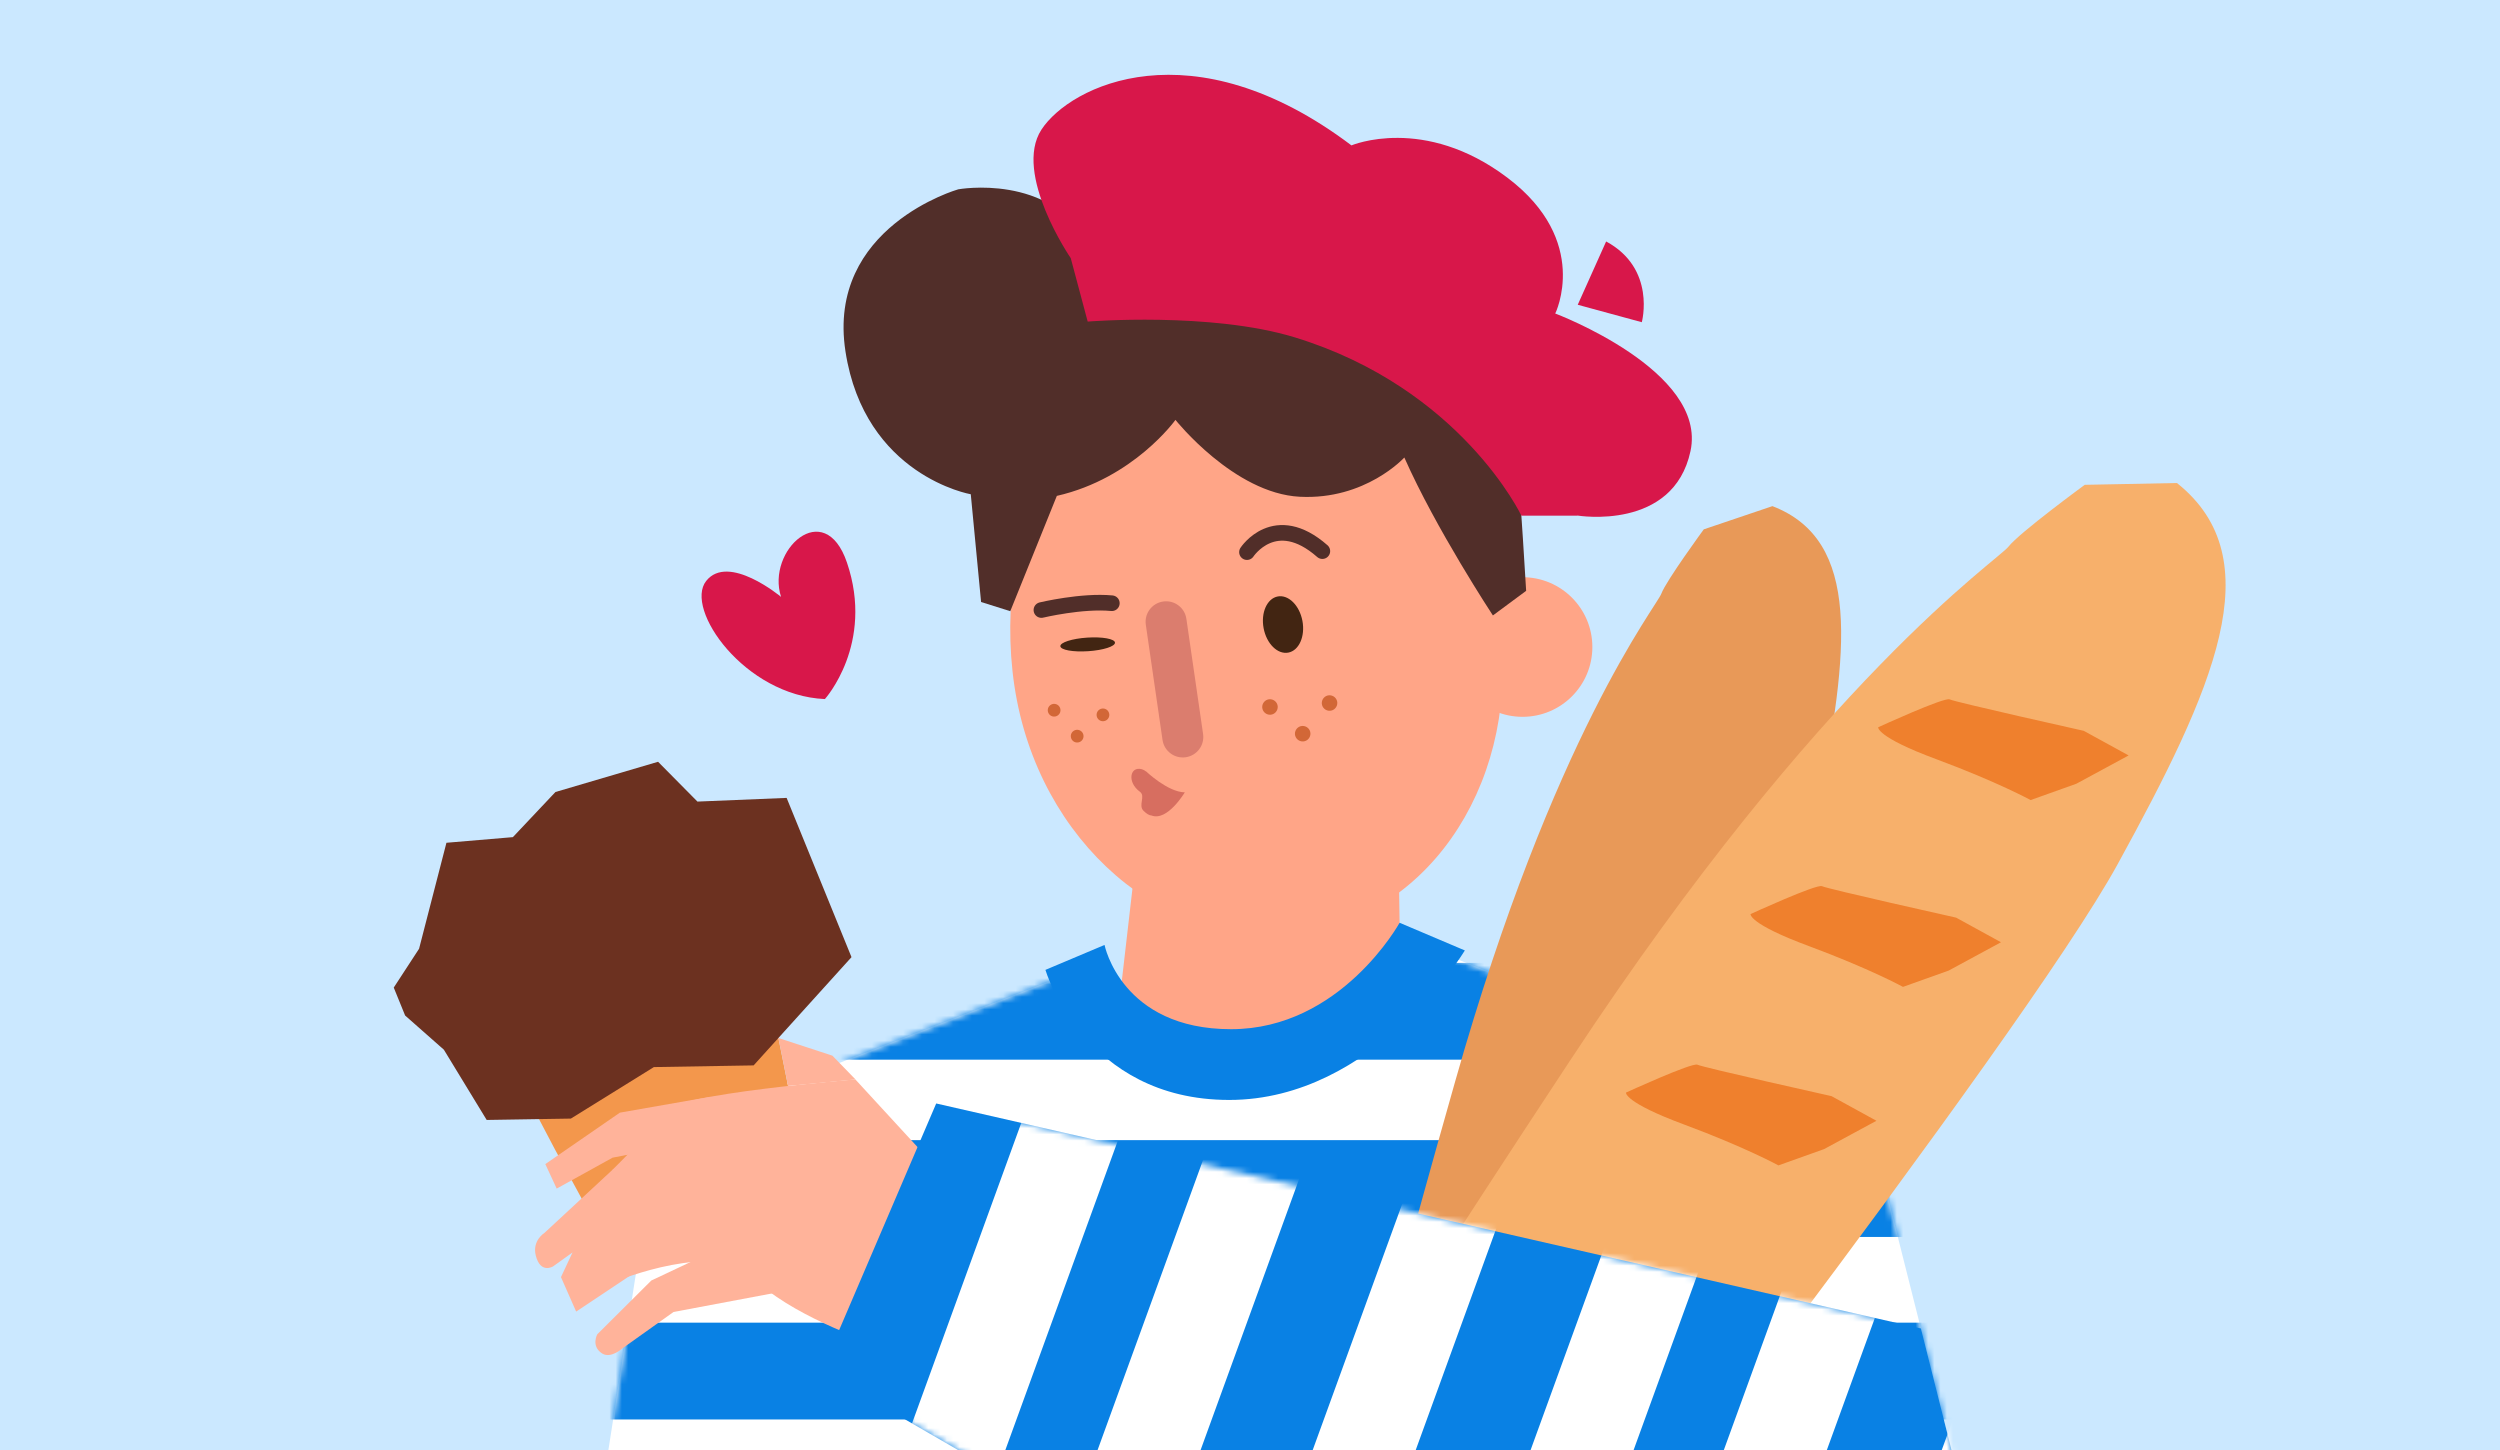
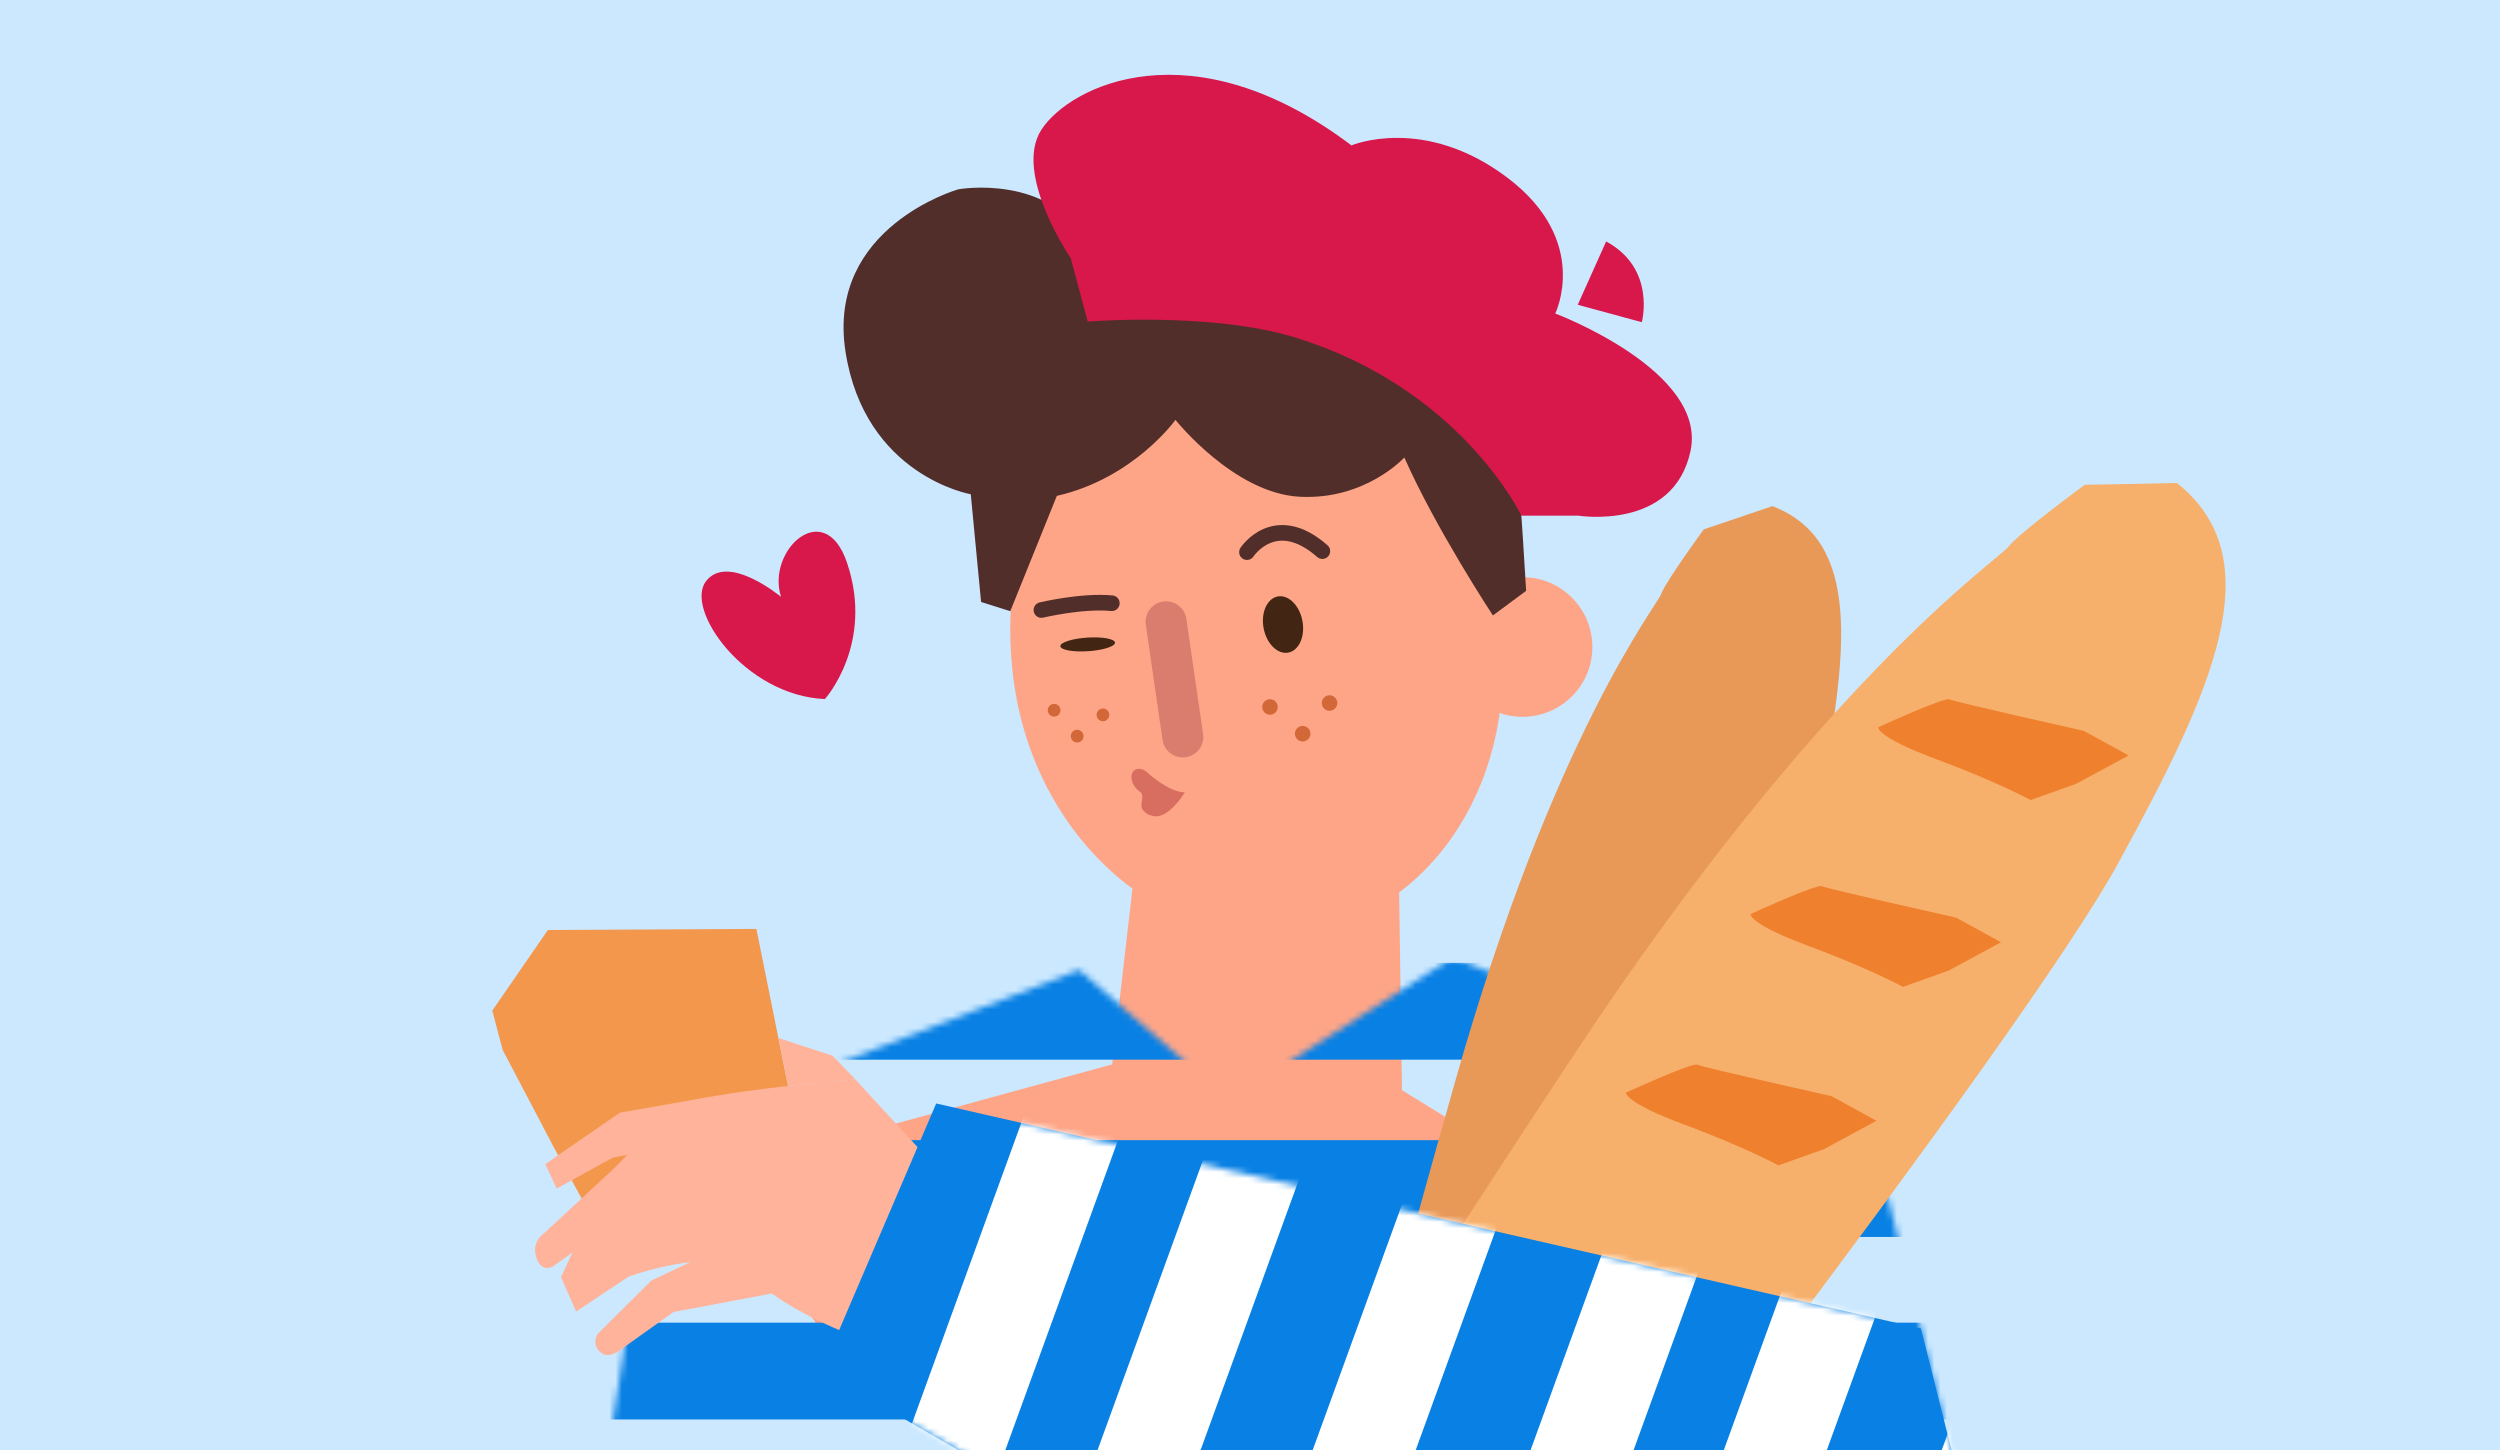
<svg xmlns="http://www.w3.org/2000/svg" width="400" height="232" viewBox="0 0 400 232" fill="none">
  <rect x="0" y="0" width="400" height="232" fill="#333333" stroke="none" />
  <g clip-path="url(#clip0_2669_6288)">
    <path d="M403.01 -5H-2V232.55H403.01V-5Z" fill="#CBE8FF" />
    <path d="M223.86 142.655L224.32 174.435L290.02 214.855L249.59 224.735L135.03 217.565L112.75 188.145L177.95 170.295L181.66 138.125L223.86 142.655Z" fill="#FFA587" />
    <path d="M243.607 114.692C249.777 114.692 254.777 109.691 254.777 103.522C254.777 97.353 249.777 92.352 243.607 92.352C237.438 92.352 232.438 97.353 232.438 103.522C232.438 109.691 237.438 114.692 243.607 114.692Z" fill="#FFA587" />
    <path d="M239.457 97.107C244.247 121.687 230.947 144.957 209.757 149.087C188.567 153.217 167.497 136.647 162.707 112.067C157.917 87.487 169.617 56.037 190.817 51.907C212.007 47.777 234.667 72.527 239.457 97.107Z" fill="#FFA587" />
    <path d="M199.516 88.341C199.516 88.341 203.986 81.511 211.576 88.181" stroke="#512E29" stroke-width="2.5" stroke-miterlimit="10" stroke-linecap="round" />
    <path d="M166.625 97.605C166.625 97.605 173.095 96.055 177.895 96.515" stroke="#512E29" stroke-width="2.5" stroke-miterlimit="10" stroke-linecap="round" />
    <path d="M174.099 104.193C176.513 104.034 178.438 103.419 178.399 102.818C178.359 102.217 176.37 101.859 173.957 102.017C171.543 102.176 169.618 102.792 169.657 103.392C169.697 103.993 171.686 104.351 174.099 104.193Z" fill="#422512" />
    <path d="M206.123 104.418C207.839 104.097 208.853 101.826 208.389 99.345C207.924 96.864 206.157 95.113 204.442 95.434C202.727 95.755 201.712 98.027 202.177 100.508C202.641 102.989 204.408 104.739 206.123 104.418Z" fill="#422512" />
    <path d="M189.822 99.016C189.562 97.223 187.898 95.98 186.105 96.24C184.313 96.5 183.07 98.164 183.33 99.957L186.002 118.384C186.262 120.177 187.926 121.42 189.719 121.16C191.511 120.9 192.754 119.236 192.494 117.443L189.822 99.016Z" fill="#DB7D6E" />
    <path d="M182.689 123.075C182.939 123.145 183.169 123.275 183.379 123.445V123.425C183.379 123.425 186.839 126.735 189.569 126.775C189.569 126.775 186.779 131.475 184.229 130.475C183.899 130.465 183.479 130.235 182.969 129.735C182.059 128.835 183.349 127.385 182.379 126.675C180.299 125.155 180.779 122.555 182.689 123.075Z" fill="#D76E60" />
-     <path d="M232.439 153.203L299.009 179.483L318.489 256.813L95.469 244.013L105.249 181.323L172.669 155.193L196.669 175.983L232.439 153.203Z" fill="white" />
    <mask id="mask0_2669_6288" style="mask-type:luminance" maskUnits="userSpaceOnUse" x="95" y="153" width="224" height="104">
      <path d="M232.439 153.203L299.009 179.483L318.489 256.813L95.469 244.013L105.249 181.323L172.669 155.193L196.669 175.983L232.439 153.203Z" fill="white" />
    </mask>
    <g mask="url(#mask0_2669_6288)">
      <path d="M321.578 197.912V182.422L80.388 182.422V197.912H321.578Z" fill="#0981E4" />
      <path d="M321.578 227.115V211.625L80.388 211.625V227.115H321.578Z" fill="#0981E4" />
      <path d="M321.578 169.552V154.062L80.388 154.063V169.552H321.578Z" fill="#0981E4" />
    </g>
    <path d="M231.114 45.261C231.114 45.261 241.274 53.281 242.344 67.32C243.414 81.361 244.184 94.531 244.184 94.531L238.864 98.471C238.864 98.471 229.744 84.63 224.694 73.201C224.694 73.201 218.494 80.02 207.964 79.481C197.424 78.941 188.074 67.18 188.074 67.18C188.074 67.18 181.394 76.54 169.094 79.341L161.644 97.791L156.974 96.32L155.324 79.081C155.324 79.081 138.344 76.141 135.274 56.221C132.204 36.3 153.324 30.291 153.324 30.291C153.324 30.291 168.024 27.62 174.314 39.111C174.314 39.111 179.394 27.21 191.564 28.55C203.734 29.89 206.674 33.63 206.674 33.63C206.674 33.63 212.024 37.37 213.354 40.85C213.354 40.85 222.574 38.31 231.134 45.261" fill="#512E29" />
-     <path d="M167.266 155.181L176.726 151.191C176.726 151.191 179.396 164.671 196.976 164.671C214.556 164.671 223.936 147.641 223.936 147.641L234.376 152.071C234.376 152.071 219.916 175.991 196.676 175.991C173.436 175.991 167.266 155.181 167.266 155.181Z" fill="#0981E4" />
    <path d="M283.574 80.987L272.604 84.697C272.604 84.697 266.594 92.907 265.814 94.987C265.034 97.067 248.554 117.567 232.844 172.967C217.134 228.367 216.484 234.987 216.484 234.987C216.484 234.987 213.544 255.267 227.854 259.757C239.344 263.367 251.174 247.807 251.174 247.807C251.174 247.807 286.054 153.497 290.924 128.867C295.794 104.237 297.894 86.467 283.574 80.977V80.987Z" fill="#E89958" />
    <path d="M281.815 114.182C281.815 114.182 265.265 115.622 264.565 115.502C263.865 115.382 257.055 121.552 257.055 121.552C257.055 121.552 257.135 122.782 265.275 123.172C273.415 123.562 278.085 124.492 278.085 124.492L282.945 120.802L288.135 115.422L281.825 114.172L281.815 114.182Z" fill="#E89958" />
    <path d="M273.604 141.408C273.604 141.408 257.054 142.848 256.354 142.728C255.654 142.598 248.844 148.778 248.844 148.778C248.844 148.778 248.924 150.008 257.064 150.398C265.194 150.788 269.874 151.718 269.874 151.718L274.734 148.028L279.924 142.648L273.614 141.398L273.604 141.408Z" fill="#E89958" />
    <path d="M265.963 166.518C265.963 166.518 249.413 167.958 248.713 167.838C248.013 167.718 241.203 173.888 241.203 173.888C241.203 173.888 241.283 175.118 249.423 175.508C257.553 175.898 262.233 176.828 262.233 176.828L267.093 173.138L272.283 167.758L265.973 166.508L265.963 166.518Z" fill="#E89958" />
    <path d="M257.869 193.268C257.869 193.268 241.319 194.708 240.619 194.588C239.919 194.468 233.109 200.638 233.109 200.638C233.109 200.638 233.189 201.868 241.329 202.258C249.469 202.648 254.139 203.578 254.139 203.578L258.999 199.888L264.189 194.508L257.879 193.258L257.869 193.268Z" fill="#E89958" />
    <path d="M249.854 219.432C249.854 219.432 233.304 220.872 232.604 220.752C231.904 220.632 225.094 226.802 225.094 226.802C225.094 226.802 225.174 228.032 233.314 228.422C241.444 228.812 246.124 229.742 246.124 229.742L250.984 226.052L256.174 220.672L249.864 219.422L249.854 219.432Z" fill="#E89958" />
    <path d="M348.309 77.281L333.559 77.571C333.559 77.571 323.099 85.231 321.359 87.461C319.619 89.691 291.719 108.251 251.349 169.481C210.979 230.711 207.649 238.511 207.649 238.511C207.649 238.511 196.289 262.001 211.929 272.961C224.489 281.761 244.839 267.411 244.839 267.411C244.839 267.411 323.449 166.301 338.829 138.261C354.209 110.221 363.589 89.451 348.309 77.281Z" fill="#F7B06B" />
    <path d="M333.4 116.931C333.4 116.931 312.75 112.321 311.95 111.901C311.14 111.481 300.51 116.361 300.51 116.361C300.51 116.361 300.14 117.891 309.86 121.491C319.58 125.101 324.9 128.011 324.9 128.011L332.21 125.401L340.58 120.871L333.4 116.931Z" fill="#EF802D" />
    <path d="M312.978 146.821C312.978 146.821 292.328 142.211 291.528 141.791C290.718 141.371 280.088 146.251 280.088 146.251C280.088 146.251 279.718 147.781 289.438 151.381C299.158 154.991 304.478 157.901 304.478 157.901L311.788 155.291L320.158 150.761L312.978 146.821Z" fill="#EF802D" />
    <path d="M293.048 175.384C293.048 175.384 272.398 170.774 271.598 170.354C270.788 169.934 260.158 174.814 260.158 174.814C260.158 174.814 259.788 176.344 269.508 179.944C279.228 183.554 284.548 186.464 284.548 186.464L291.858 183.854L300.228 179.324L293.048 175.384Z" fill="#EF802D" />
    <path d="M271.939 204.759C271.939 204.759 251.289 200.149 250.489 199.729C249.689 199.309 239.049 204.189 239.049 204.189C239.049 204.189 238.679 205.719 248.399 209.319C258.119 212.929 263.439 215.839 263.439 215.839L270.749 213.229L279.119 208.699L271.939 204.759Z" fill="#EF802D" />
    <path d="M254.142 232.454C254.142 232.454 233.492 227.844 232.692 227.424C231.892 227.004 221.252 231.884 221.252 231.884C221.252 231.884 220.882 233.414 230.602 237.014C240.322 240.624 245.642 243.534 245.642 243.534L252.952 240.924L261.322 236.394L254.142 232.454Z" fill="#EF802D" />
    <path d="M78.766 161.695L80.426 167.995L88.786 183.895L94.996 195.325L128.266 184.585L121.026 148.625L87.666 148.795L78.766 161.695Z" fill="#F3974C" />
-     <path d="M71.43 134.843L67.05 151.803L63 158.013L64.82 162.483L71.02 167.953L77.87 179.193L91.34 178.973L104.62 170.733L120.58 170.463L136.24 153.143L125.86 127.663L111.59 128.253L105.29 121.883L88.87 126.723L82.06 133.943L71.43 134.843Z" fill="#6C3120" />
    <path d="M157.25 194.891L136.86 172.711C136.86 172.711 107.8 175.021 106.19 177.891C104.57 180.761 98.03 187.131 98.03 187.131L99.13 191.451L97 198.431L98.67 204.951C98.67 204.951 114.81 198.371 120.41 204.301C126.01 210.231 139.01 214.681 139.01 214.681L157.23 207.571L157.26 194.891H157.25Z" fill="#FFB39A" />
    <path d="M113.66 175.484L99.18 178.024L87.25 186.254L89.07 190.174L98.02 185.224L110.43 182.824L113.66 175.484Z" fill="#FFB39A" />
    <path d="M109.265 185.461L98.035 187.131L87.125 197.251C87.125 197.251 85.115 198.481 85.725 200.891C86.485 203.881 88.495 202.621 88.495 202.621L91.605 200.391L89.755 204.341L92.185 209.851L100.585 204.251L116.065 192.101L109.255 185.461H109.265Z" fill="#FFB39A" />
    <path d="M118.645 198.188C117.875 198.388 104.205 204.887 104.205 204.887L95.565 213.488C95.565 213.488 94.515 215.387 96.345 216.557C97.725 217.437 99.605 215.727 99.605 215.727L107.765 209.917L124.445 206.777L118.625 198.188H118.645Z" fill="#FFB39A" />
    <path d="M131.453 219.375L149.793 176.555L307.343 212.555L318.493 256.815L202.593 260.525L131.453 219.375Z" fill="#0981E4" />
    <mask id="mask1_2669_6288" style="mask-type:luminance" maskUnits="userSpaceOnUse" x="131" y="176" width="188" height="85">
      <path d="M131.453 219.375L149.793 176.555L307.343 212.555L318.493 256.815L202.593 260.525L131.453 219.375Z" fill="white" />
    </mask>
    <g mask="url(#mask1_2669_6288)">
      <path d="M181.566 175.043L167.008 169.75L141.726 239.287L156.284 244.58L181.566 175.043Z" fill="white" />
      <path d="M209.386 184.449L194.828 179.156L169.546 248.693L184.104 253.986L209.386 184.449Z" fill="white" />
      <path d="M240.573 193.34L226.016 188.047L189.95 287.244L204.508 292.537L240.573 193.34Z" fill="white" />
      <path d="M273.112 199.73L258.555 194.438L219.404 302.121L233.961 307.414L273.112 199.73Z" fill="white" />
      <path d="M301.706 206.121L287.148 200.828L251.083 300.025L265.641 305.318L301.706 206.121Z" fill="white" />
      <path d="M334.245 212.527L319.688 207.234L280.536 314.918L295.094 320.211L334.245 212.527Z" fill="white" />
    </g>
    <path d="M124.547 166.078L133.187 168.908L136.877 172.708L126.087 173.748L124.547 166.078Z" fill="#FFB39A" />
    <path d="M211.487 112.564C211.537 113.254 212.127 113.764 212.807 113.724C213.487 113.684 214.007 113.084 213.967 112.404C213.927 111.724 213.327 111.204 212.647 111.244C211.967 111.284 211.447 111.884 211.487 112.564Z" fill="#D26737" />
    <path d="M201.955 113.197C202.005 113.887 202.595 114.397 203.275 114.357C203.955 114.317 204.475 113.717 204.435 113.037C204.395 112.357 203.795 111.837 203.115 111.877C202.435 111.917 201.915 112.517 201.955 113.197Z" fill="#D26737" />
    <path d="M207.19 117.471C207.24 118.161 207.83 118.671 208.51 118.631C209.19 118.591 209.71 117.991 209.67 117.311C209.63 116.631 209.03 116.111 208.35 116.151C207.67 116.191 207.15 116.791 207.19 117.471Z" fill="#D26737" />
    <path d="M175.457 114.284C175.407 114.844 175.817 115.344 176.377 115.394C176.937 115.444 177.437 115.034 177.487 114.474C177.537 113.914 177.127 113.414 176.567 113.364C176.007 113.314 175.507 113.724 175.457 114.284Z" fill="#D26737" />
    <path d="M167.645 113.541C167.595 114.101 168.005 114.601 168.565 114.651C169.125 114.701 169.625 114.291 169.675 113.731C169.725 113.171 169.315 112.671 168.755 112.621C168.195 112.571 167.695 112.981 167.645 113.541Z" fill="#D26737" />
    <path d="M171.332 117.69C171.282 118.25 171.692 118.75 172.252 118.8C172.812 118.85 173.312 118.44 173.362 117.88C173.412 117.32 173.002 116.82 172.442 116.77C171.882 116.72 171.382 117.13 171.332 117.69Z" fill="#D26737" />
    <path d="M243.42 82.502C243.42 82.502 233.76 62.132 207.18 53.982C193.73 49.862 174.03 51.452 174.03 51.452L171.32 41.302C203.19 38.852 221.24 45.972 229.2 51.452C244.49 61.992 252.44 82.502 252.44 82.502H243.42Z" fill="#D8174A" />
    <path d="M171.32 41.303C171.32 41.303 162.05 27.773 166.63 20.743C171.21 13.713 190.72 4.003 216.23 23.263C216.23 23.263 227.83 18.333 241.2 28.443C254.57 38.553 248.84 50.163 248.84 50.163C248.84 50.163 273.23 59.333 270.48 72.173C267.73 85.013 252.44 82.493 252.44 82.493L217.89 51.443L174.03 44.573L171.32 41.283V41.303Z" fill="#D8174A" />
    <path d="M256.978 38.643L252.438 48.763L262.688 51.553C262.688 51.553 265.028 42.973 256.978 38.633V38.643Z" fill="#D8174A" />
    <path d="M124.952 95.49C124.952 95.49 116.542 88.47 112.992 92.95C109.432 97.43 119.152 111.3 131.982 111.85C131.982 111.85 139.942 103.04 135.512 90.01C131.902 79.4 122.582 88.09 124.962 95.48" fill="#D8174A" />
  </g>
  <defs>
    <clipPath id="clip0_2669_6288">
      <rect width="400" height="232" fill="white" />
    </clipPath>
  </defs>
</svg>